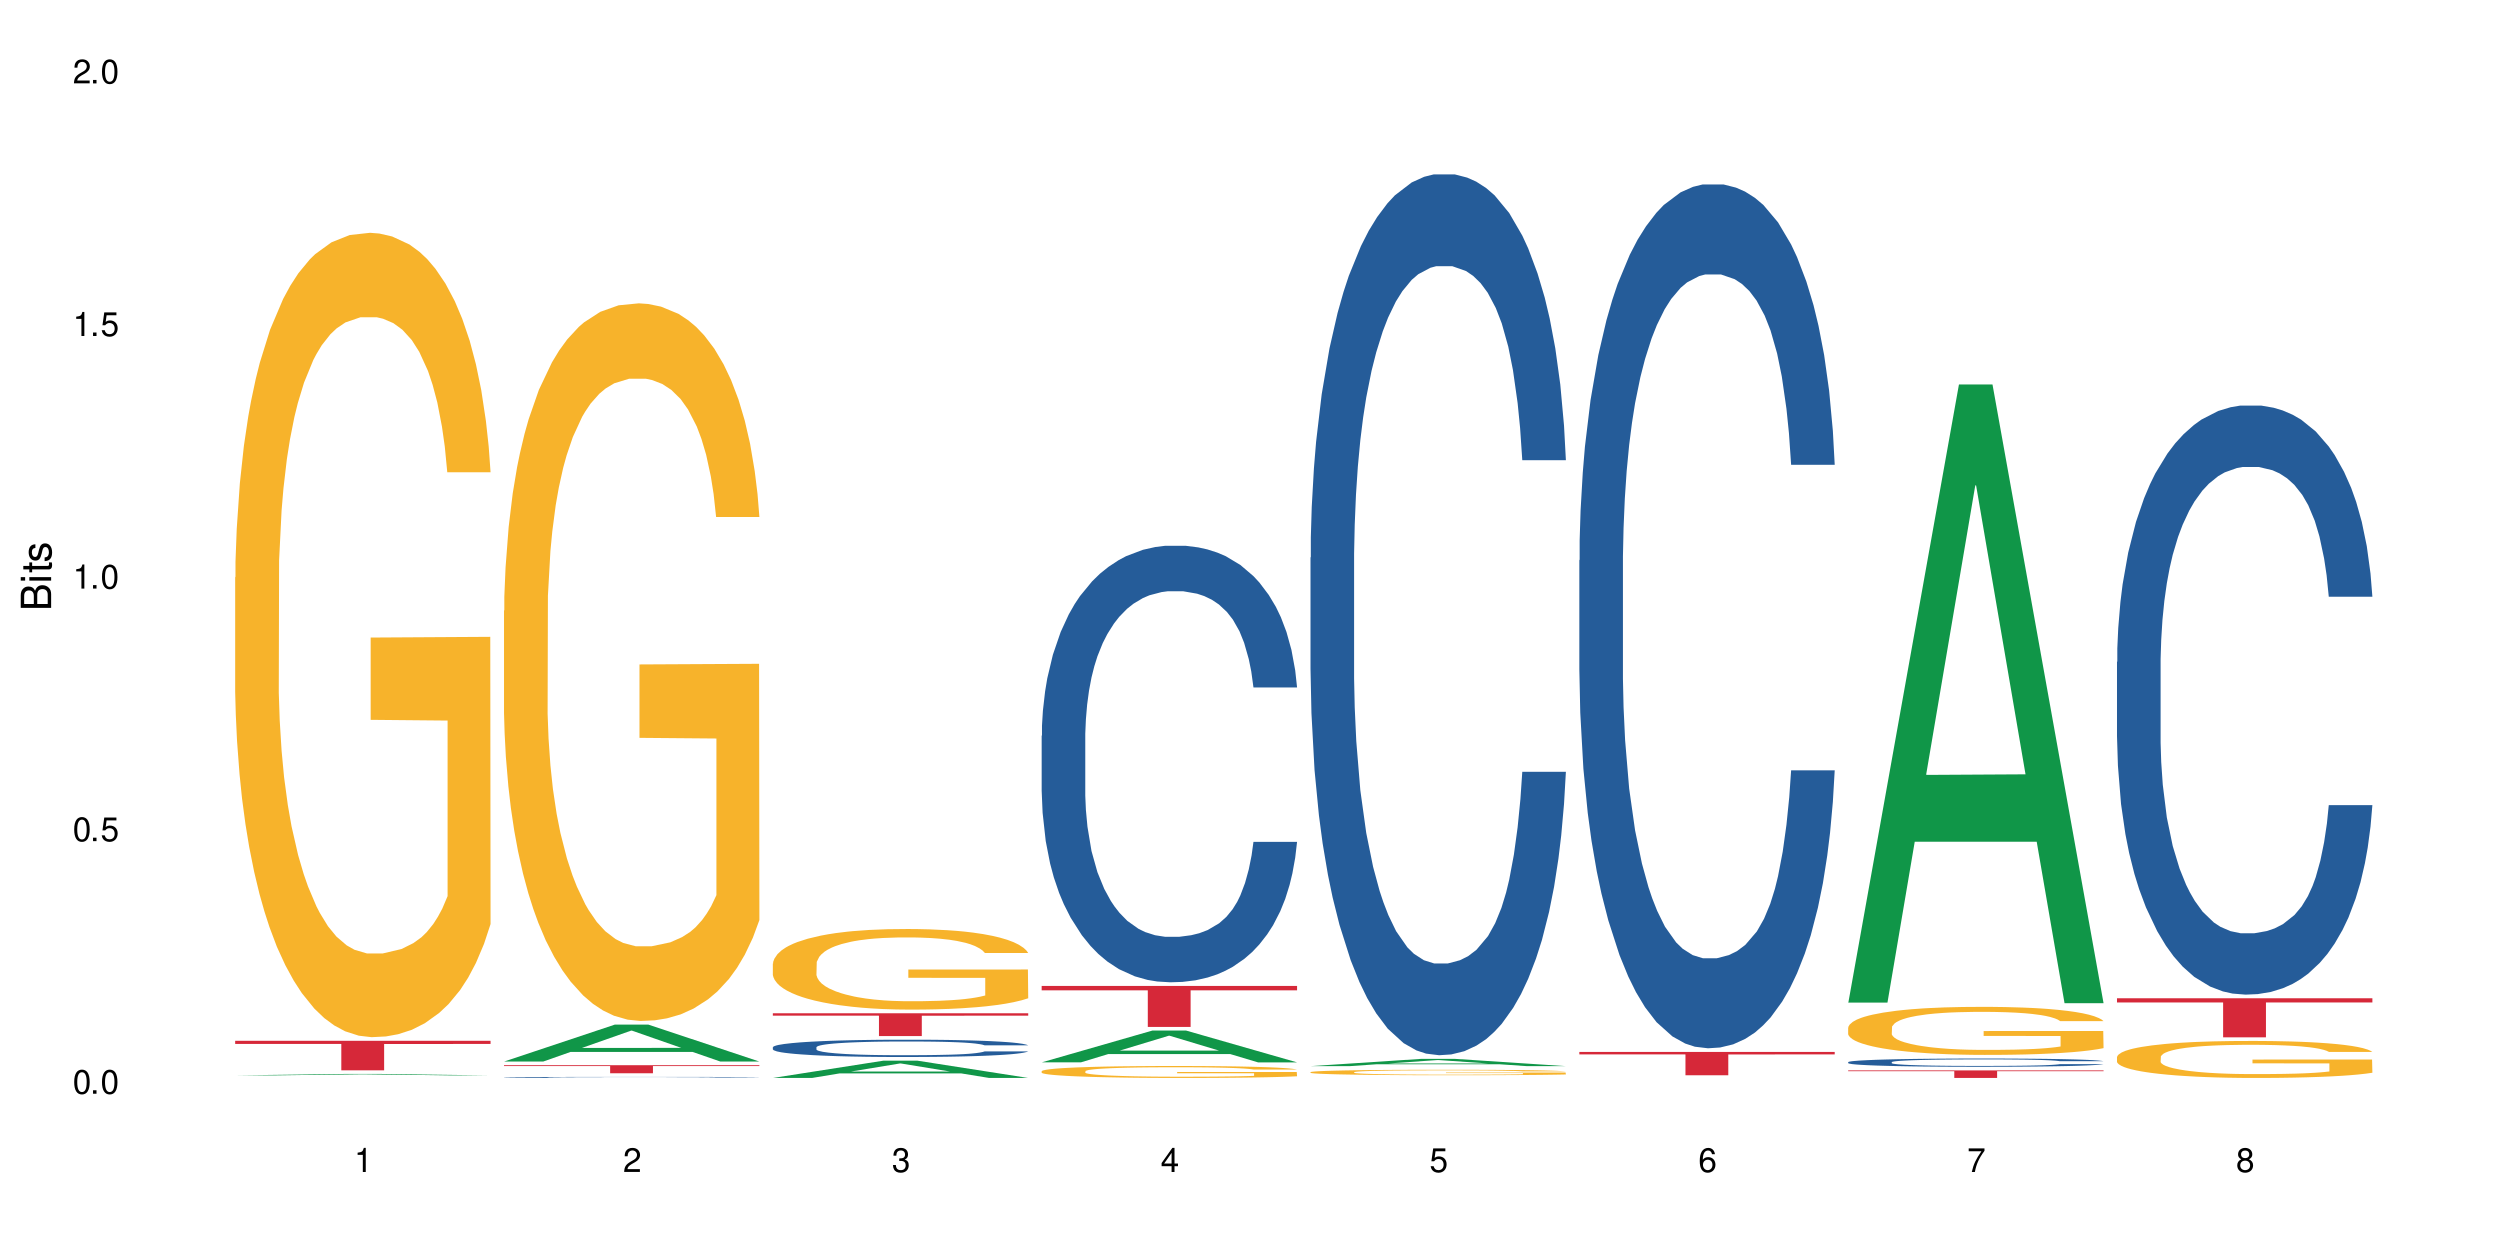
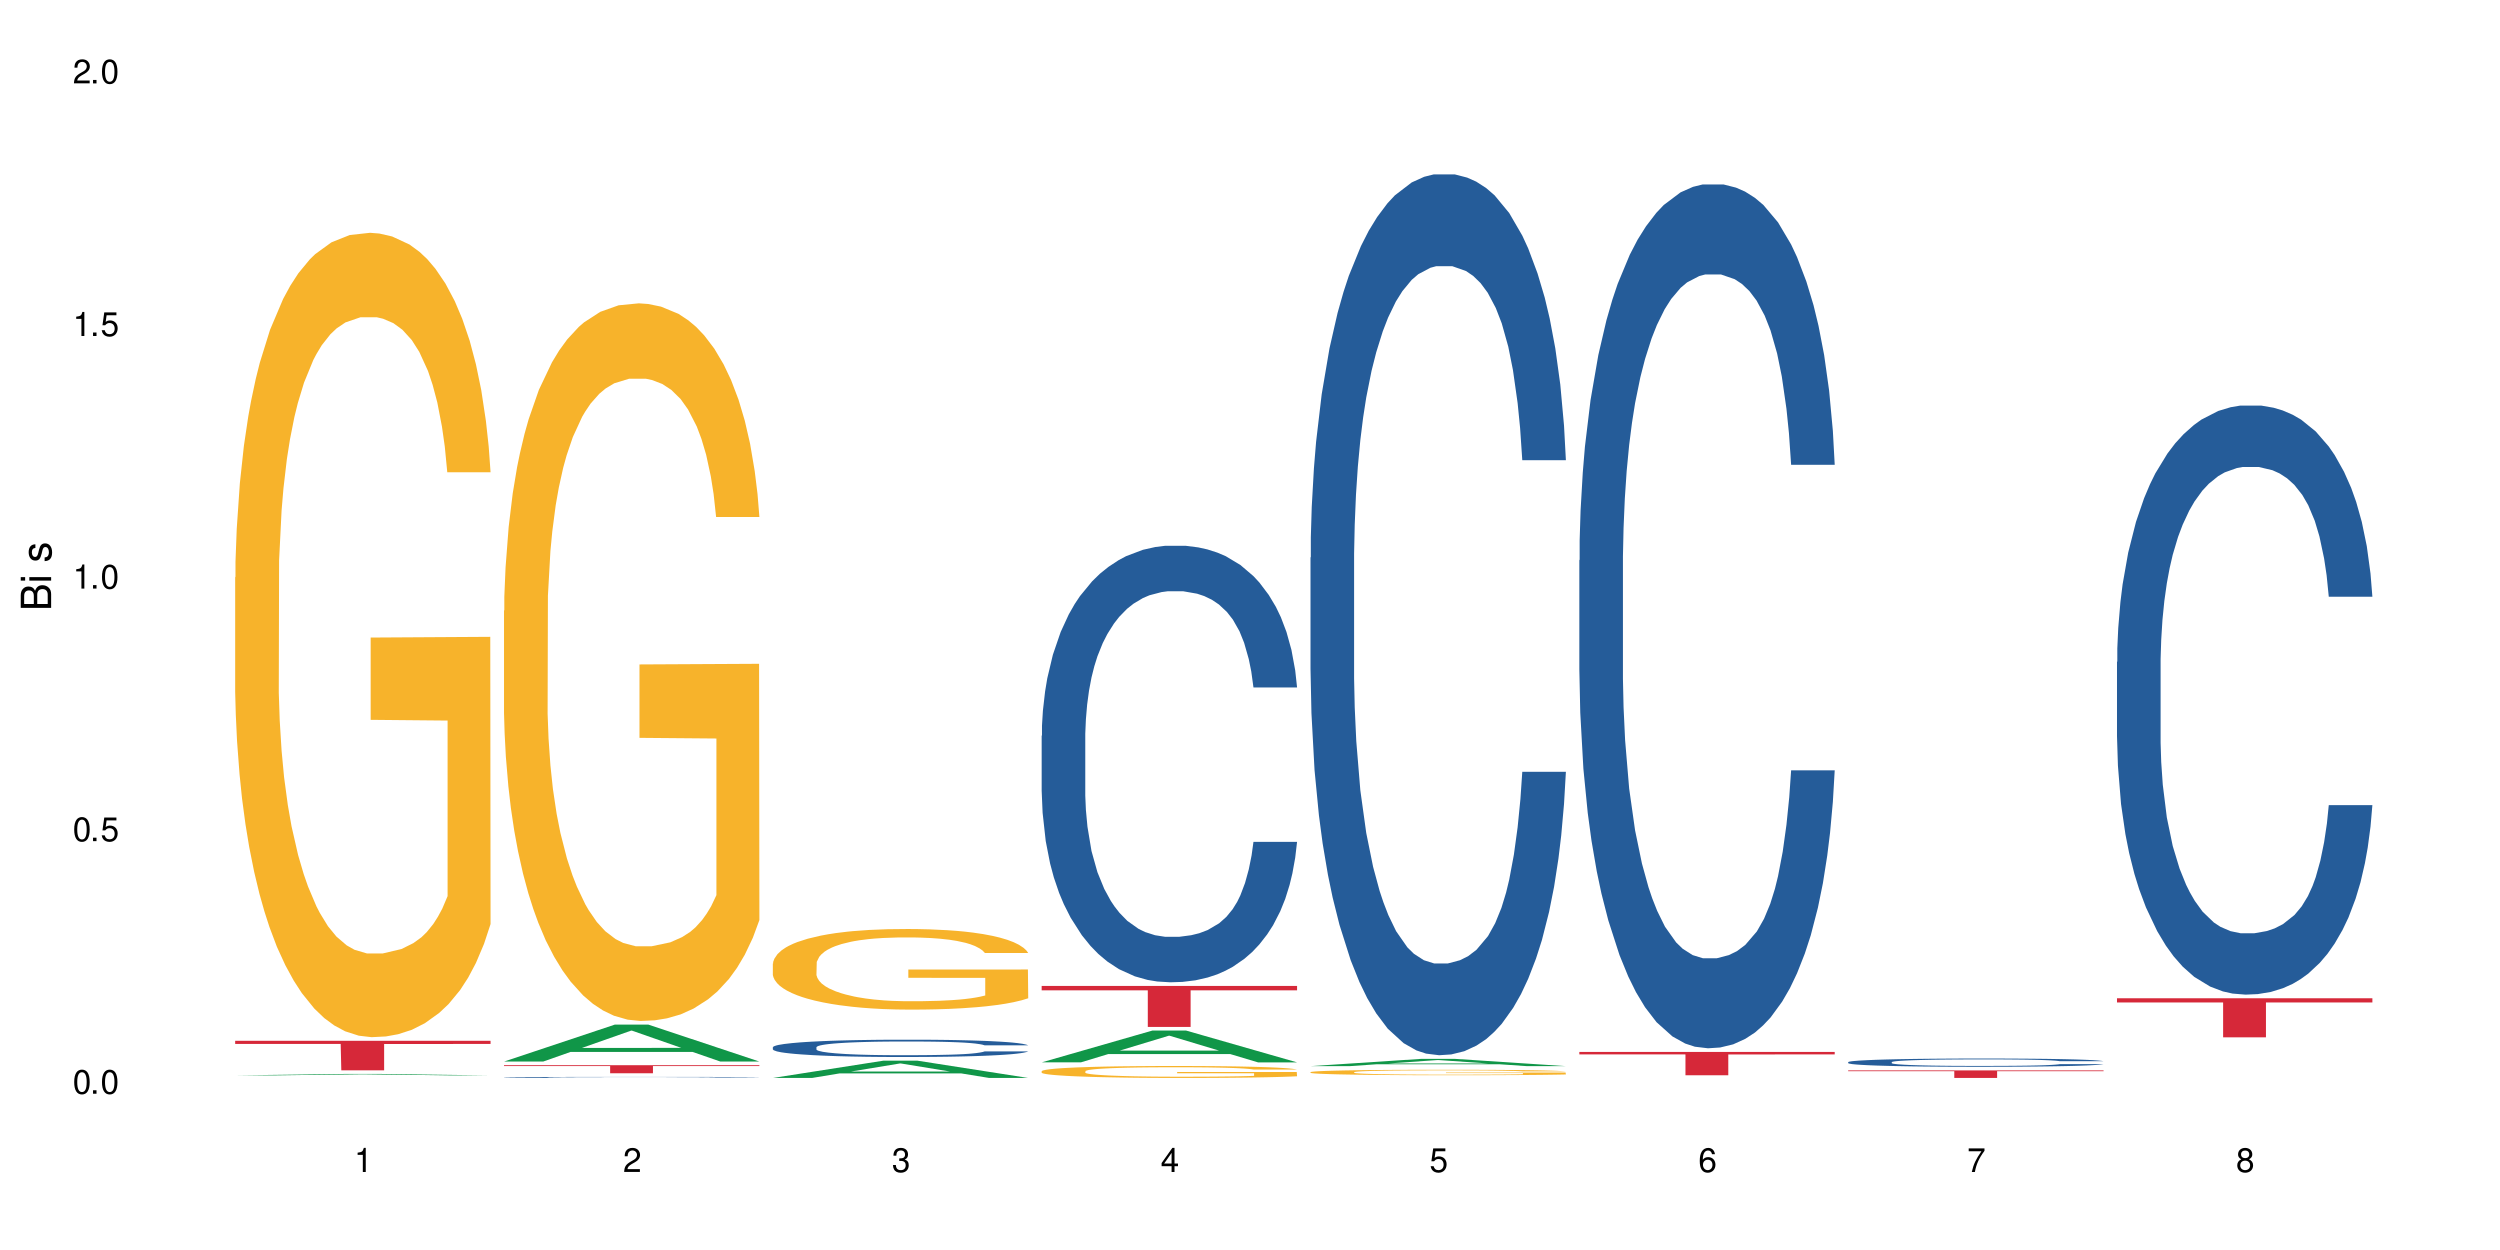
<svg xmlns="http://www.w3.org/2000/svg" xmlns:xlink="http://www.w3.org/1999/xlink" width="720" height="360" viewBox="0 0 720 360">
  <defs>
    <g>
      <g id="glyph-0-0">
</g>
      <g id="glyph-0-1">
        <path d="M 2.641 -6.938 C 2 -6.938 1.422 -6.656 1.078 -6.172 C 0.641 -5.562 0.406 -4.641 0.406 -3.359 C 0.406 -1.016 1.188 0.219 2.641 0.219 C 4.078 0.219 4.859 -1.016 4.859 -3.297 C 4.859 -4.641 4.656 -5.547 4.203 -6.172 C 3.844 -6.656 3.281 -6.938 2.641 -6.938 Z M 2.641 -6.188 C 3.547 -6.188 4 -5.25 4 -3.375 C 4 -1.406 3.562 -0.484 2.625 -0.484 C 1.734 -0.484 1.281 -1.438 1.281 -3.344 C 1.281 -5.25 1.734 -6.188 2.641 -6.188 Z M 2.641 -6.188 " />
      </g>
      <g id="glyph-0-2">
        <path d="M 1.828 -1 L 0.828 -1 L 0.828 0 L 1.828 0 Z M 1.828 -1 " />
      </g>
      <g id="glyph-0-3">
        <path d="M 4.562 -6.797 L 1.062 -6.797 L 0.547 -3.094 L 1.328 -3.094 C 1.719 -3.562 2.047 -3.734 2.578 -3.734 C 3.484 -3.734 4.062 -3.109 4.062 -2.094 C 4.062 -1.125 3.484 -0.531 2.578 -0.531 C 1.828 -0.531 1.375 -0.906 1.188 -1.672 L 0.328 -1.672 C 0.453 -1.109 0.547 -0.844 0.75 -0.594 C 1.125 -0.078 1.828 0.219 2.594 0.219 C 3.969 0.219 4.922 -0.781 4.922 -2.219 C 4.922 -3.562 4.031 -4.484 2.719 -4.484 C 2.25 -4.484 1.859 -4.359 1.469 -4.062 L 1.734 -5.969 L 4.562 -5.969 Z M 4.562 -6.797 " />
      </g>
      <g id="glyph-0-4">
        <path d="M 2.484 -4.938 L 2.484 0 L 3.328 0 L 3.328 -6.938 L 2.766 -6.938 C 2.469 -5.875 2.281 -5.734 0.984 -5.562 L 0.984 -4.938 Z M 2.484 -4.938 " />
      </g>
      <g id="glyph-0-5">
        <path d="M 4.859 -0.828 L 1.281 -0.828 C 1.359 -1.406 1.672 -1.781 2.5 -2.281 L 3.469 -2.828 C 4.406 -3.344 4.906 -4.062 4.906 -4.906 C 4.906 -5.484 4.672 -6.031 4.266 -6.406 C 3.859 -6.766 3.375 -6.938 2.719 -6.938 C 1.859 -6.938 1.219 -6.625 0.844 -6.031 C 0.609 -5.672 0.5 -5.234 0.484 -4.531 L 1.328 -4.531 C 1.359 -5.016 1.406 -5.281 1.531 -5.516 C 1.75 -5.938 2.188 -6.203 2.703 -6.203 C 3.469 -6.203 4.031 -5.641 4.031 -4.891 C 4.031 -4.344 3.719 -3.859 3.125 -3.516 L 2.234 -3 C 0.812 -2.172 0.406 -1.531 0.328 -0.016 L 4.859 -0.016 Z M 4.859 -0.828 " />
      </g>
      <g id="glyph-0-6">
        <path d="M 2.125 -3.188 L 2.578 -3.188 C 3.5 -3.188 3.984 -2.766 3.984 -1.922 C 3.984 -1.062 3.469 -0.531 2.594 -0.531 C 1.656 -0.531 1.203 -1 1.156 -2.016 L 0.312 -2.016 C 0.344 -1.453 0.438 -1.094 0.609 -0.781 C 0.953 -0.109 1.625 0.219 2.547 0.219 C 3.953 0.219 4.859 -0.625 4.859 -1.938 C 4.859 -2.828 4.516 -3.297 3.703 -3.594 C 4.344 -3.844 4.656 -4.328 4.656 -5.031 C 4.656 -6.219 3.875 -6.938 2.578 -6.938 C 1.203 -6.938 0.484 -6.172 0.453 -4.703 L 1.297 -4.703 C 1.312 -5.125 1.344 -5.359 1.453 -5.578 C 1.641 -5.969 2.062 -6.203 2.594 -6.203 C 3.344 -6.203 3.797 -5.75 3.797 -5 C 3.797 -4.516 3.609 -4.219 3.25 -4.047 C 3.016 -3.953 2.703 -3.922 2.125 -3.906 Z M 2.125 -3.188 " />
      </g>
      <g id="glyph-0-7">
        <path d="M 3.141 -1.672 L 3.141 0 L 3.984 0 L 3.984 -1.672 L 4.984 -1.672 L 4.984 -2.438 L 3.984 -2.438 L 3.984 -6.938 L 3.359 -6.938 L 0.266 -2.578 L 0.266 -1.672 Z M 3.141 -2.438 L 1 -2.438 L 3.141 -5.5 Z M 3.141 -2.438 " />
      </g>
      <g id="glyph-0-8">
        <path d="M 4.781 -5.125 C 4.609 -6.266 3.891 -6.938 2.844 -6.938 C 2.094 -6.938 1.422 -6.578 1.031 -5.953 C 0.594 -5.266 0.406 -4.422 0.406 -3.172 C 0.406 -2 0.578 -1.25 0.984 -0.641 C 1.359 -0.078 1.953 0.219 2.703 0.219 C 3.984 0.219 4.922 -0.75 4.922 -2.094 C 4.922 -3.375 4.062 -4.281 2.844 -4.281 C 2.172 -4.281 1.641 -4.031 1.281 -3.516 C 1.281 -5.234 1.828 -6.188 2.797 -6.188 C 3.391 -6.188 3.797 -5.797 3.938 -5.125 Z M 2.734 -3.531 C 3.547 -3.531 4.062 -2.953 4.062 -2.031 C 4.062 -1.156 3.484 -0.531 2.703 -0.531 C 1.922 -0.531 1.328 -1.188 1.328 -2.078 C 1.328 -2.938 1.906 -3.531 2.734 -3.531 Z M 2.734 -3.531 " />
      </g>
      <g id="glyph-0-9">
        <path d="M 4.984 -6.797 L 0.438 -6.797 L 0.438 -5.969 L 4.109 -5.969 C 2.5 -3.656 1.828 -2.234 1.328 0 L 2.219 0 C 2.594 -2.172 3.453 -4.047 4.984 -6.094 Z M 4.984 -6.797 " />
      </g>
      <g id="glyph-0-10">
        <path d="M 3.75 -3.656 C 4.469 -4.094 4.688 -4.438 4.688 -5.078 C 4.688 -6.172 3.844 -6.938 2.641 -6.938 C 1.438 -6.938 0.594 -6.172 0.594 -5.094 C 0.594 -4.438 0.812 -4.094 1.516 -3.656 C 0.734 -3.266 0.359 -2.703 0.359 -1.922 C 0.359 -0.656 1.281 0.219 2.641 0.219 C 3.984 0.219 4.922 -0.656 4.922 -1.922 C 4.922 -2.703 4.531 -3.266 3.75 -3.656 Z M 2.641 -6.188 C 3.359 -6.188 3.812 -5.75 3.812 -5.062 C 3.812 -4.406 3.344 -3.984 2.641 -3.984 C 1.922 -3.984 1.453 -4.406 1.453 -5.078 C 1.453 -5.75 1.922 -6.188 2.641 -6.188 Z M 2.641 -3.266 C 3.484 -3.266 4.062 -2.719 4.062 -1.906 C 4.062 -1.078 3.484 -0.531 2.625 -0.531 C 1.797 -0.531 1.219 -1.094 1.219 -1.906 C 1.219 -2.719 1.781 -3.266 2.641 -3.266 Z M 2.641 -3.266 " />
      </g>
      <g id="glyph-1-0">
</g>
      <g id="glyph-1-1">
        <path d="M 0 -0.953 L 0 -4.891 C 0 -5.719 -0.234 -6.344 -0.734 -6.797 C -1.188 -7.234 -1.812 -7.469 -2.5 -7.469 C -3.547 -7.469 -4.188 -7 -4.625 -5.875 C -4.984 -6.688 -5.625 -7.094 -6.531 -7.094 C -7.172 -7.094 -7.734 -6.859 -8.141 -6.391 C -8.562 -5.922 -8.75 -5.344 -8.75 -4.5 L -8.75 -0.953 Z M -4.984 -2.062 L -7.766 -2.062 L -7.766 -4.219 C -7.766 -4.844 -7.688 -5.203 -7.453 -5.5 C -7.219 -5.812 -6.859 -5.969 -6.375 -5.969 C -5.891 -5.969 -5.531 -5.812 -5.297 -5.5 C -5.062 -5.203 -4.984 -4.844 -4.984 -4.219 Z M -0.984 -2.062 L -4 -2.062 L -4 -4.781 C -4 -5.766 -3.438 -6.359 -2.484 -6.359 C -1.547 -6.359 -0.984 -5.766 -0.984 -4.781 Z M -0.984 -2.062 " />
      </g>
      <g id="glyph-1-2">
        <path d="M -6.281 -1.797 L -6.281 -0.797 L 0 -0.797 L 0 -1.797 Z M -8.75 -1.797 L -8.75 -0.797 L -7.484 -0.797 L -7.484 -1.797 Z M -8.75 -1.797 " />
      </g>
      <g id="glyph-1-3">
-         <path d="M -6.281 -3.047 L -6.281 -2.016 L -8.016 -2.016 L -8.016 -1.016 L -6.281 -1.016 L -6.281 -0.172 L -5.469 -0.172 L -5.469 -1.016 L -0.719 -1.016 C -0.078 -1.016 0.281 -1.453 0.281 -2.234 C 0.281 -2.5 0.25 -2.719 0.188 -3.047 L -0.641 -3.047 C -0.609 -2.906 -0.594 -2.766 -0.594 -2.562 C -0.594 -2.141 -0.719 -2.016 -1.156 -2.016 L -5.469 -2.016 L -5.469 -3.047 Z M -6.281 -3.047 " />
-       </g>
+         </g>
      <g id="glyph-1-4">
        <path d="M -4.531 -5.25 C -5.766 -5.25 -6.469 -4.422 -6.469 -2.969 C -6.469 -1.516 -5.719 -0.562 -4.547 -0.562 C -3.562 -0.562 -3.094 -1.062 -2.734 -2.562 L -2.516 -3.484 C -2.344 -4.188 -2.094 -4.469 -1.641 -4.469 C -1.047 -4.469 -0.641 -3.875 -0.641 -3 C -0.641 -2.453 -0.797 -2 -1.062 -1.75 C -1.25 -1.594 -1.422 -1.531 -1.875 -1.469 L -1.875 -0.406 C -0.422 -0.453 0.281 -1.266 0.281 -2.922 C 0.281 -4.5 -0.5 -5.516 -1.719 -5.516 C -2.656 -5.516 -3.172 -4.984 -3.469 -3.734 L -3.703 -2.766 C -3.891 -1.953 -4.156 -1.609 -4.594 -1.609 C -5.188 -1.609 -5.547 -2.125 -5.547 -2.938 C -5.547 -3.75 -5.203 -4.172 -4.531 -4.203 Z M -4.531 -5.25 " />
      </g>
    </g>
  </defs>
  <rect x="-72" y="-36" width="864" height="432" fill="rgb(100%, 100%, 100%)" fill-opacity="1" />
  <path fill-rule="nonzero" fill="rgb(6.275%, 58.824%, 28.235%)" fill-opacity="1" d="M 67.73 309.715 L 67.809 309.715 L 99.637 309.293 L 109.301 309.293 L 141.281 309.719 L 130.047 309.719 L 122.031 309.605 L 86.906 309.605 L 79.047 309.715 L 67.73 309.715 L 90.285 309.562 L 118.809 309.562 L 104.586 309.363 L 104.27 309.363 L 90.207 309.562 L 90.285 309.562 Z M 67.73 309.715 " />
  <path fill-rule="nonzero" fill="rgb(96.863%, 70.196%, 16.863%)" fill-opacity="1" d="M 67.73 166.27 L 67.82 166.059 L 67.82 161.828 L 68.18 152.305 L 69.078 139.191 L 70.242 128.398 L 71.5 119.938 L 72.305 115.496 L 73.652 109.148 L 74.816 104.492 L 77.777 94.973 L 81.543 86.09 L 83.609 82.281 L 85.941 78.684 L 89.258 74.664 L 90.785 73.184 L 95.449 69.797 L 100.738 67.684 L 106.57 67.047 L 109.262 67.258 L 112.938 68.105 L 117.961 70.434 L 120.832 72.547 L 123.074 74.664 L 125.406 77.414 L 128.277 81.645 L 130.969 86.723 L 133.121 91.801 L 135.273 98.148 L 137.066 104.918 L 138.594 112.32 L 139.938 121.207 L 140.746 128.613 L 141.281 136.016 L 128.816 136.016 L 128.098 128.613 L 127.289 122.898 L 125.945 115.918 L 124.598 110.84 L 123.254 106.82 L 120.742 101.32 L 118.59 97.938 L 115.898 94.973 L 113.297 93.07 L 110.336 91.801 L 108.543 91.379 L 103.789 91.379 L 99.484 92.859 L 96.973 94.551 L 95.18 96.242 L 92.668 99.418 L 91.141 101.957 L 90.246 103.648 L 87.555 110.207 L 85.762 116.129 L 84.773 120.148 L 83.52 126.496 L 82.621 132.207 L 81.633 140.672 L 81.098 147.02 L 80.379 161.402 L 80.289 199.484 L 80.559 207.523 L 81.098 216.199 L 81.812 223.812 L 82.891 231.852 L 83.965 237.988 L 85.852 246.238 L 87.465 251.738 L 88.719 255.336 L 91.141 261.047 L 92.129 262.953 L 94.461 266.762 L 96.883 269.723 L 99.844 272.262 L 102.086 273.531 L 105.672 274.59 L 110.246 274.59 L 115.629 273.32 L 119.039 271.625 L 121.371 269.934 L 122.895 268.453 L 124.777 266.125 L 126.125 264.012 L 127.379 261.684 L 128.906 258.086 L 128.906 207.523 L 106.75 207.312 L 106.75 183.617 L 141.195 183.406 L 141.281 266.125 L 139.398 271.836 L 137.066 277.34 L 134.824 281.57 L 132.492 285.168 L 129.176 289.188 L 126.484 291.723 L 122.355 294.688 L 118.59 296.59 L 114.645 297.859 L 111.145 298.496 L 107.02 298.707 L 103.34 298.281 L 99.395 297.012 L 96.254 295.32 L 93.383 293.207 L 90.516 290.457 L 86.926 286.012 L 84.594 282.414 L 82.172 277.973 L 79.75 272.684 L 77.598 266.973 L 76.164 262.527 L 74.727 257.453 L 73.203 251.105 L 71.766 243.91 L 70.691 237.355 L 69.703 229.949 L 68.988 222.969 L 68.27 213.449 L 67.91 205.832 L 67.73 199.273 Z M 67.73 166.27 " />
-   <path fill-rule="nonzero" fill="rgb(83.922%, 15.686%, 22.353%)" fill-opacity="1" d="M 67.73 299.75 L 141.281 299.75 L 141.281 300.66 L 110.629 300.668 L 110.629 308.25 L 98.297 308.25 L 98.297 300.676 L 98.117 300.66 L 67.73 300.66 Z M 67.73 299.75 " />
+   <path fill-rule="nonzero" fill="rgb(83.922%, 15.686%, 22.353%)" fill-opacity="1" d="M 67.73 299.75 L 141.281 299.75 L 141.281 300.66 L 110.629 300.668 L 110.629 308.25 L 98.297 308.25 L 98.117 300.66 L 67.73 300.66 Z M 67.73 299.75 " />
  <path fill-rule="nonzero" fill="rgb(6.275%, 58.824%, 28.235%)" fill-opacity="1" d="M 145.156 305.719 L 145.234 305.711 L 177.059 295.086 L 186.723 295.086 L 218.707 305.73 L 207.469 305.73 L 199.453 302.953 L 164.328 302.953 L 156.469 305.719 L 145.156 305.719 L 167.707 301.801 L 196.23 301.793 L 182.008 296.824 L 181.852 296.812 L 181.695 296.844 L 167.629 301.793 L 167.707 301.801 Z M 145.156 305.719 " />
  <path fill-rule="nonzero" fill="rgb(14.51%, 36.078%, 60%)" fill-opacity="1" d="M 145.156 310.281 L 145.242 310.281 L 145.242 310.273 L 145.512 310.262 L 146.77 310.238 L 148.383 310.223 L 150.625 310.207 L 152.957 310.195 L 154.664 310.188 L 156.188 310.184 L 159.684 310.172 L 161.93 310.168 L 164.352 310.164 L 167.309 310.156 L 169.461 310.156 L 174.305 310.148 L 192.875 310.148 L 195.742 310.152 L 198.164 310.156 L 202.383 310.16 L 206.148 310.168 L 207.852 310.172 L 210.543 310.18 L 212.605 310.191 L 214.043 310.195 L 215.656 310.207 L 217.094 310.219 L 218.168 310.234 L 218.707 310.246 L 206.148 310.246 L 205.52 310.234 L 204.805 310.227 L 203.457 310.215 L 202.113 310.207 L 200.23 310.199 L 198.523 310.195 L 196.191 310.188 L 194.129 310.184 L 191.977 310.184 L 189.914 310.18 L 179.688 310.18 L 176.191 310.184 L 174.305 310.184 L 171.613 310.188 L 169.73 310.191 L 167.488 310.195 L 165.965 310.203 L 164.082 310.207 L 162.734 310.215 L 161.211 310.223 L 160.312 310.23 L 159.508 310.238 L 158.789 310.25 L 158.25 310.258 L 157.891 310.27 L 157.711 310.277 L 157.711 310.32 L 157.891 310.332 L 158.34 310.344 L 159.508 310.359 L 161.211 310.375 L 163.184 310.387 L 165.066 310.395 L 166.145 310.398 L 167.578 310.402 L 169.82 310.41 L 173.051 310.414 L 174.934 310.418 L 190.543 310.418 L 192.965 310.414 L 196.281 310.41 L 198.344 310.406 L 200.141 310.402 L 201.484 310.395 L 202.383 310.391 L 203.727 310.383 L 204.805 310.371 L 205.609 310.363 L 206.148 310.352 L 218.707 310.352 L 218.168 310.363 L 217.359 310.375 L 216.555 310.383 L 215.297 310.395 L 213.863 310.402 L 211.801 310.41 L 210.094 310.418 L 207.852 310.426 L 205.789 310.43 L 203.547 310.434 L 200.23 310.441 L 198.074 310.441 L 195.742 310.445 L 192.965 310.449 L 185.699 310.449 L 182.199 310.453 L 178.434 310.449 L 175.652 310.449 L 171.973 310.445 L 167.398 310.441 L 164.082 310.438 L 161.48 310.43 L 159.238 310.426 L 156.727 310.418 L 153.496 310.406 L 151.523 310.398 L 150.176 310.391 L 148.652 310.379 L 147.574 310.367 L 146.32 310.352 L 145.422 310.332 L 145.156 310.316 Z M 145.156 310.281 " />
  <path fill-rule="nonzero" fill="rgb(96.863%, 70.196%, 16.863%)" fill-opacity="1" d="M 145.156 175.883 L 145.242 175.695 L 145.242 171.922 L 145.602 163.426 L 146.5 151.723 L 147.664 142.098 L 148.922 134.547 L 149.73 130.586 L 151.074 124.922 L 152.242 120.77 L 155.199 112.277 L 158.969 104.348 L 161.031 100.949 L 163.363 97.742 L 166.684 94.156 L 168.207 92.836 L 172.871 89.812 L 178.164 87.926 L 183.992 87.359 L 186.684 87.551 L 190.363 88.305 L 195.387 90.379 L 198.254 92.27 L 200.496 94.156 L 202.828 96.609 L 205.699 100.383 L 208.391 104.914 L 210.543 109.445 L 212.695 115.105 L 214.492 121.148 L 216.016 127.754 L 217.359 135.68 L 218.168 142.285 L 218.707 148.895 L 206.238 148.895 L 205.52 142.285 L 204.715 137.191 L 203.367 130.961 L 202.023 126.43 L 200.676 122.844 L 198.164 117.938 L 196.012 114.918 L 193.32 112.277 L 190.723 110.578 L 187.762 109.445 L 185.969 109.066 L 181.211 109.066 L 176.906 110.387 L 174.395 111.898 L 172.602 113.406 L 170.09 116.238 L 168.566 118.504 L 167.668 120.016 L 164.977 125.867 L 163.184 131.148 L 162.195 134.738 L 160.941 140.398 L 160.043 145.496 L 159.059 153.047 L 158.52 158.707 L 157.801 171.543 L 157.711 205.516 L 157.98 212.691 L 158.52 220.43 L 159.238 227.223 L 160.312 234.395 L 161.391 239.871 L 163.273 247.23 L 164.887 252.137 L 166.145 255.348 L 168.566 260.441 L 169.551 262.141 L 171.883 265.539 L 174.305 268.18 L 177.266 270.445 L 179.508 271.578 L 183.098 272.523 L 187.672 272.523 L 193.055 271.391 L 196.461 269.879 L 198.793 268.371 L 200.32 267.051 L 202.203 264.973 L 203.547 263.086 L 204.805 261.008 L 206.328 257.801 L 206.328 212.691 L 184.172 212.5 L 184.172 191.359 L 218.617 191.172 L 218.707 264.973 L 216.824 270.07 L 214.492 274.977 L 212.25 278.75 L 209.918 281.961 L 206.598 285.547 L 203.906 287.812 L 199.781 290.453 L 196.012 292.152 L 192.066 293.285 L 188.566 293.852 L 184.441 294.039 L 180.766 293.664 L 176.816 292.531 L 173.68 291.02 L 170.809 289.133 L 167.938 286.68 L 164.352 282.715 L 162.016 279.508 L 159.594 275.543 L 157.172 270.824 L 155.02 265.727 L 153.586 261.766 L 152.152 257.234 L 150.625 251.57 L 149.191 245.152 L 148.113 239.305 L 147.129 232.695 L 146.41 226.469 L 145.691 217.973 L 145.332 211.18 L 145.156 205.328 Z M 145.156 175.883 " />
  <path fill-rule="nonzero" fill="rgb(83.922%, 15.686%, 22.353%)" fill-opacity="1" d="M 145.156 306.773 L 218.707 306.773 L 218.707 307.023 L 188.051 307.027 L 188.051 309.102 L 175.719 309.102 L 175.719 307.027 L 175.539 307.023 L 145.156 307.023 Z M 145.156 306.773 " />
  <path fill-rule="nonzero" fill="rgb(6.275%, 58.824%, 28.235%)" fill-opacity="1" d="M 222.578 310.445 L 222.656 310.441 L 254.48 305.465 L 264.148 305.465 L 296.129 310.453 L 284.895 310.453 L 276.879 309.148 L 241.75 309.148 L 233.895 310.445 L 222.578 310.445 L 245.129 308.609 L 273.656 308.605 L 259.434 306.277 L 259.273 306.273 L 259.117 306.289 L 245.051 308.605 L 245.129 308.609 Z M 222.578 310.445 " />
  <path fill-rule="nonzero" fill="rgb(14.51%, 36.078%, 60%)" fill-opacity="1" d="M 222.578 301.602 L 222.668 301.598 L 222.668 301.488 L 222.938 301.316 L 223.562 301.098 L 224.191 300.945 L 225.809 300.676 L 228.051 300.418 L 230.383 300.215 L 232.086 300.098 L 233.609 300.008 L 237.109 299.836 L 239.352 299.75 L 241.773 299.672 L 244.734 299.598 L 246.887 299.551 L 251.73 299.477 L 255.316 299.445 L 258.098 299.434 L 264.109 299.434 L 267.695 299.449 L 270.297 299.473 L 273.168 299.508 L 275.59 299.551 L 279.805 299.652 L 283.57 299.777 L 285.277 299.852 L 287.969 299.992 L 290.031 300.129 L 291.465 300.246 L 293.082 300.418 L 294.516 300.621 L 295.59 300.855 L 296.129 301.051 L 283.57 301.051 L 282.945 300.867 L 282.227 300.727 L 280.883 300.539 L 279.535 300.406 L 277.652 300.273 L 275.949 300.188 L 273.617 300.102 L 271.551 300.047 L 269.398 300.008 L 267.336 299.98 L 263.391 299.953 L 258.816 299.953 L 257.109 299.961 L 253.613 299.996 L 251.73 300.027 L 249.039 300.094 L 247.156 300.152 L 244.914 300.242 L 243.387 300.32 L 241.504 300.438 L 240.16 300.543 L 238.633 300.695 L 237.738 300.809 L 236.93 300.938 L 236.211 301.086 L 235.672 301.246 L 235.316 301.414 L 235.137 301.578 L 235.137 302.285 L 235.316 302.449 L 235.762 302.641 L 236.93 302.918 L 238.633 303.16 L 240.605 303.352 L 242.492 303.488 L 243.566 303.555 L 245.004 303.625 L 247.246 303.719 L 250.473 303.809 L 252.355 303.844 L 255.227 303.883 L 258.188 303.898 L 262.133 303.898 L 265.633 303.883 L 267.965 303.859 L 270.387 303.82 L 273.707 303.746 L 275.77 303.672 L 277.562 303.586 L 278.906 303.5 L 279.805 303.426 L 281.148 303.285 L 282.227 303.129 L 283.035 302.969 L 283.57 302.812 L 296.129 302.812 L 295.59 302.996 L 294.785 303.176 L 293.977 303.309 L 292.723 303.465 L 291.285 303.609 L 289.223 303.766 L 287.52 303.871 L 285.277 303.984 L 283.215 304.074 L 280.973 304.148 L 277.652 304.242 L 275.5 304.285 L 273.168 304.328 L 270.387 304.363 L 266.887 304.395 L 263.121 304.414 L 259.621 304.418 L 255.855 304.41 L 253.074 304.391 L 249.398 304.352 L 244.824 304.27 L 241.504 304.184 L 238.902 304.094 L 236.66 304.004 L 234.148 303.883 L 230.918 303.68 L 228.945 303.527 L 227.602 303.398 L 226.074 303.219 L 225 303.062 L 223.742 302.805 L 222.848 302.48 L 222.578 302.23 Z M 222.578 301.602 " />
  <path fill-rule="nonzero" fill="rgb(96.863%, 70.196%, 16.863%)" fill-opacity="1" d="M 222.578 277.496 L 222.668 277.477 L 222.668 277.051 L 223.027 276.098 L 223.922 274.785 L 225.09 273.703 L 226.344 272.855 L 227.152 272.41 L 228.496 271.773 L 229.664 271.305 L 232.625 270.352 L 236.391 269.461 L 238.453 269.082 L 240.785 268.719 L 244.105 268.316 L 245.629 268.168 L 250.293 267.828 L 255.586 267.617 L 261.418 267.555 L 264.109 267.574 L 267.785 267.66 L 272.809 267.895 L 275.68 268.105 L 277.922 268.316 L 280.254 268.594 L 283.125 269.016 L 285.816 269.527 L 287.969 270.035 L 290.121 270.672 L 291.914 271.348 L 293.438 272.09 L 294.785 272.98 L 295.59 273.723 L 296.129 274.465 L 283.66 274.465 L 282.945 273.723 L 282.137 273.152 L 280.793 272.453 L 279.445 271.941 L 278.102 271.539 L 275.59 270.988 L 273.438 270.648 L 270.746 270.352 L 268.145 270.16 L 265.184 270.035 L 263.391 269.992 L 258.637 269.992 L 254.332 270.141 L 251.82 270.309 L 250.023 270.48 L 247.512 270.797 L 245.988 271.051 L 245.094 271.223 L 242.402 271.879 L 240.605 272.473 L 239.621 272.875 L 238.363 273.512 L 237.469 274.082 L 236.48 274.934 L 235.941 275.566 L 235.227 277.008 L 235.137 280.824 L 235.406 281.633 L 235.941 282.5 L 236.66 283.266 L 237.738 284.07 L 238.812 284.684 L 240.695 285.512 L 242.312 286.062 L 243.566 286.422 L 245.988 286.996 L 246.977 287.188 L 249.309 287.566 L 251.73 287.863 L 254.691 288.121 L 256.934 288.246 L 260.52 288.352 L 265.094 288.352 L 270.477 288.227 L 273.887 288.055 L 276.219 287.887 L 277.742 287.738 L 279.625 287.504 L 280.973 287.293 L 282.227 287.059 L 283.75 286.699 L 283.75 281.633 L 261.598 281.609 L 261.598 279.234 L 296.039 279.215 L 296.129 287.504 L 294.246 288.078 L 291.914 288.629 L 289.672 289.051 L 287.34 289.414 L 284.02 289.816 L 281.328 290.07 L 277.203 290.367 L 273.438 290.559 L 269.488 290.684 L 265.992 290.75 L 261.867 290.77 L 258.188 290.727 L 254.242 290.602 L 251.102 290.43 L 248.23 290.219 L 245.359 289.941 L 241.773 289.496 L 239.441 289.137 L 237.02 288.691 L 234.598 288.16 L 232.445 287.59 L 231.008 287.145 L 229.574 286.637 L 228.051 286 L 226.613 285.277 L 225.539 284.621 L 224.551 283.879 L 223.832 283.18 L 223.117 282.227 L 222.758 281.461 L 222.578 280.805 Z M 222.578 277.496 " />
-   <path fill-rule="nonzero" fill="rgb(83.922%, 15.686%, 22.353%)" fill-opacity="1" d="M 222.578 291.816 L 296.129 291.816 L 296.129 292.52 L 265.477 292.523 L 265.477 298.387 L 253.141 298.387 L 253.141 292.531 L 252.965 292.52 L 222.578 292.52 Z M 222.578 291.816 " />
  <path fill-rule="nonzero" fill="rgb(6.275%, 58.824%, 28.235%)" fill-opacity="1" d="M 300 305.953 L 300.078 305.945 L 331.906 296.793 L 341.57 296.793 L 373.555 305.965 L 362.316 305.965 L 354.301 303.57 L 319.176 303.57 L 311.316 305.953 L 300 305.953 L 322.555 302.578 L 351.078 302.57 L 336.855 298.293 L 336.699 298.281 L 336.543 298.309 L 322.477 302.57 L 322.555 302.578 Z M 300 305.953 " />
  <path fill-rule="nonzero" fill="rgb(14.51%, 36.078%, 60%)" fill-opacity="1" d="M 300 211.891 L 300.09 211.773 L 300.09 209.016 L 300.359 204.652 L 300.988 199.137 L 301.617 195.344 L 303.23 188.562 L 305.473 182.012 L 307.805 176.957 L 309.508 173.969 L 311.035 171.672 L 314.531 167.422 L 316.773 165.238 L 319.195 163.285 L 322.156 161.332 L 324.309 160.18 L 329.152 158.344 L 332.742 157.539 L 335.52 157.195 L 341.531 157.195 L 345.117 157.652 L 347.719 158.227 L 350.59 159.148 L 353.012 160.18 L 357.227 162.711 L 360.996 165.926 L 362.699 167.766 L 365.391 171.328 L 367.453 174.773 L 368.891 177.762 L 370.504 182.012 L 371.938 187.184 L 373.016 193.043 L 373.555 197.984 L 360.996 197.984 L 360.367 193.391 L 359.648 189.828 L 358.305 185.117 L 356.961 181.785 L 355.074 178.453 L 353.371 176.27 L 351.039 174.086 L 348.977 172.707 L 346.824 171.672 L 344.762 170.984 L 340.812 170.293 L 336.238 170.293 L 334.535 170.523 L 331.035 171.441 L 329.152 172.246 L 326.461 173.855 L 324.578 175.348 L 322.336 177.648 L 320.812 179.602 L 318.926 182.59 L 317.582 185.23 L 316.059 189.023 L 315.16 191.895 L 314.352 195.113 L 313.637 198.906 L 313.098 202.926 L 312.738 207.18 L 312.559 211.316 L 312.559 229.125 L 312.738 233.262 L 313.188 238.09 L 314.352 245.098 L 316.059 251.188 L 318.031 256.016 L 319.914 259.461 L 320.992 261.07 L 322.426 262.91 L 324.668 265.207 L 327.898 267.504 L 329.781 268.426 L 332.652 269.344 L 335.609 269.805 L 339.559 269.805 L 343.055 269.344 L 345.387 268.77 L 347.809 267.852 L 351.129 265.895 L 353.191 264.059 L 354.984 261.875 L 356.332 259.691 L 357.227 257.852 L 358.574 254.289 L 359.648 250.383 L 360.457 246.363 L 360.996 242.457 L 373.555 242.457 L 373.016 247.051 L 372.207 251.531 L 371.402 254.863 L 370.145 258.887 L 368.711 262.449 L 366.645 266.473 L 364.941 269.113 L 362.699 271.988 L 360.637 274.168 L 358.395 276.125 L 355.074 278.422 L 352.922 279.57 L 350.59 280.605 L 347.809 281.523 L 344.312 282.328 L 340.543 282.789 L 337.047 282.902 L 333.277 282.672 L 330.5 282.215 L 326.82 281.18 L 322.246 279.109 L 318.926 276.926 L 316.324 274.746 L 314.082 272.445 L 311.57 269.344 L 308.344 264.289 L 306.371 260.379 L 305.023 257.164 L 303.5 252.684 L 302.422 248.66 L 301.168 242.227 L 300.27 234.066 L 300 227.746 Z M 300 211.891 " />
  <path fill-rule="nonzero" fill="rgb(96.863%, 70.196%, 16.863%)" fill-opacity="1" d="M 300 308.484 L 300.09 308.48 L 300.09 308.418 L 300.449 308.273 L 301.348 308.082 L 302.512 307.922 L 303.77 307.793 L 304.574 307.727 L 305.922 307.633 L 307.086 307.566 L 310.047 307.422 L 313.816 307.293 L 315.879 307.234 L 318.211 307.18 L 321.527 307.121 L 323.055 307.098 L 327.719 307.051 L 333.012 307.016 L 338.84 307.008 L 341.531 307.012 L 345.207 307.023 L 350.23 307.059 L 353.102 307.09 L 355.344 307.121 L 357.676 307.164 L 360.547 307.227 L 363.238 307.301 L 365.391 307.375 L 367.543 307.469 L 369.336 307.57 L 370.863 307.68 L 372.207 307.812 L 373.016 307.922 L 373.555 308.031 L 361.086 308.031 L 360.367 307.922 L 359.559 307.84 L 358.215 307.734 L 356.871 307.66 L 355.523 307.598 L 353.012 307.516 L 350.859 307.469 L 348.168 307.422 L 345.566 307.395 L 342.609 307.375 L 340.812 307.371 L 336.059 307.371 L 331.754 307.391 L 329.242 307.418 L 327.449 307.441 L 324.938 307.488 L 323.414 307.527 L 322.516 307.551 L 319.824 307.648 L 318.031 307.738 L 317.043 307.797 L 315.789 307.891 L 314.891 307.977 L 313.902 308.102 L 313.367 308.195 L 312.648 308.41 L 312.559 308.977 L 312.828 309.098 L 313.367 309.227 L 314.082 309.34 L 315.16 309.457 L 316.234 309.547 L 318.121 309.672 L 319.734 309.754 L 320.992 309.805 L 323.414 309.891 L 324.398 309.918 L 326.73 309.977 L 329.152 310.02 L 332.113 310.059 L 334.355 310.078 L 337.941 310.094 L 342.52 310.094 L 347.898 310.074 L 351.309 310.047 L 353.641 310.023 L 355.164 310 L 357.047 309.969 L 358.395 309.934 L 359.648 309.902 L 361.176 309.848 L 361.176 309.098 L 339.02 309.094 L 339.02 308.742 L 373.465 308.738 L 373.555 309.969 L 371.668 310.051 L 369.336 310.133 L 367.094 310.195 L 364.762 310.25 L 361.445 310.309 L 358.754 310.348 L 354.629 310.391 L 350.859 310.418 L 346.914 310.438 L 343.414 310.449 L 339.289 310.453 L 335.609 310.445 L 331.664 310.426 L 328.523 310.402 L 325.656 310.371 L 322.785 310.328 L 319.195 310.262 L 316.863 310.211 L 314.441 310.145 L 312.02 310.062 L 309.867 309.98 L 308.434 309.914 L 306.996 309.84 L 305.473 309.742 L 304.039 309.637 L 302.961 309.539 L 301.973 309.43 L 301.258 309.324 L 300.539 309.184 L 300.18 309.07 L 300 308.973 Z M 300 308.484 " />
  <path fill-rule="nonzero" fill="rgb(83.922%, 15.686%, 22.353%)" fill-opacity="1" d="M 300 283.949 L 373.555 283.949 L 373.555 285.211 L 342.898 285.223 L 342.898 295.75 L 330.566 295.75 L 330.566 285.234 L 330.387 285.211 L 300 285.211 Z M 300 283.949 " />
  <path fill-rule="nonzero" fill="rgb(6.275%, 58.824%, 28.235%)" fill-opacity="1" d="M 377.426 307.047 L 377.504 307.043 L 409.328 304.953 L 418.992 304.953 L 450.977 307.047 L 439.738 307.047 L 431.723 306.5 L 396.598 306.5 L 388.738 307.047 L 377.426 307.047 L 399.977 306.273 L 428.504 306.273 L 414.277 305.293 L 414.121 305.293 L 413.965 305.297 L 399.898 306.273 L 399.977 306.273 Z M 377.426 307.047 " />
  <path fill-rule="nonzero" fill="rgb(14.51%, 36.078%, 60%)" fill-opacity="1" d="M 377.426 160.598 L 377.516 160.367 L 377.516 154.801 L 377.781 145.988 L 378.41 134.859 L 379.039 127.207 L 380.652 113.523 L 382.895 100.309 L 385.227 90.105 L 386.934 84.074 L 388.457 79.438 L 391.957 70.859 L 394.199 66.453 L 396.621 62.508 L 399.578 58.566 L 401.734 56.25 L 406.574 52.539 L 410.164 50.914 L 412.945 50.219 L 418.953 50.219 L 422.543 51.148 L 425.145 52.305 L 428.016 54.16 L 430.438 56.25 L 434.652 61.352 L 438.418 67.844 L 440.125 71.555 L 442.812 78.742 L 444.879 85.699 L 446.312 91.727 L 447.926 100.309 L 449.363 110.742 L 450.438 122.57 L 450.977 132.539 L 438.418 132.539 L 437.789 123.266 L 437.074 116.074 L 435.727 106.57 L 434.383 99.844 L 432.5 93.117 L 430.793 88.715 L 428.461 84.309 L 426.398 81.523 L 424.246 79.438 L 422.184 78.047 L 418.238 76.656 L 413.664 76.656 L 411.957 77.117 L 408.461 78.973 L 406.574 80.598 L 403.887 83.844 L 402 86.859 L 399.758 91.496 L 398.234 95.438 L 396.352 101.469 L 395.004 106.801 L 393.48 114.453 L 392.582 120.25 L 391.777 126.742 L 391.059 134.395 L 390.52 142.512 L 390.16 151.09 L 389.98 159.438 L 389.98 195.383 L 390.16 203.73 L 390.609 213.469 L 391.777 227.613 L 393.48 239.906 L 395.453 249.645 L 397.336 256.602 L 398.414 259.848 L 399.848 263.559 L 402.09 268.195 L 405.32 272.832 L 407.203 274.688 L 410.074 276.543 L 413.035 277.473 L 416.98 277.473 L 420.48 276.543 L 422.812 275.383 L 425.234 273.527 L 428.551 269.586 L 430.613 265.875 L 432.41 261.469 L 433.754 257.066 L 434.652 253.355 L 435.996 246.164 L 437.074 238.281 L 437.879 230.164 L 438.418 222.281 L 450.977 222.281 L 450.438 231.559 L 449.633 240.602 L 448.824 247.324 L 447.566 255.441 L 446.133 262.629 L 444.07 270.746 L 442.367 276.078 L 440.125 281.875 L 438.059 286.281 L 435.816 290.227 L 432.5 294.863 L 430.348 297.18 L 428.016 299.27 L 425.234 301.125 L 421.734 302.746 L 417.969 303.676 L 414.469 303.906 L 410.703 303.441 L 407.922 302.516 L 404.242 300.43 L 399.668 296.254 L 396.352 291.848 L 393.75 287.441 L 391.508 282.805 L 388.996 276.543 L 385.766 266.34 L 383.793 258.457 L 382.449 251.965 L 380.922 242.918 L 379.848 234.805 L 378.59 221.816 L 377.695 205.352 L 377.426 192.598 Z M 377.426 160.598 " />
  <path fill-rule="nonzero" fill="rgb(96.863%, 70.196%, 16.863%)" fill-opacity="1" d="M 377.426 308.766 L 377.516 308.766 L 377.516 308.738 L 377.871 308.672 L 378.77 308.582 L 379.938 308.508 L 381.191 308.453 L 382 308.422 L 383.344 308.379 L 384.512 308.348 L 387.469 308.281 L 391.238 308.223 L 393.301 308.195 L 395.633 308.172 L 398.953 308.145 L 400.477 308.133 L 405.141 308.113 L 410.434 308.098 L 416.262 308.094 L 418.953 308.094 L 422.633 308.102 L 427.656 308.117 L 430.527 308.129 L 432.77 308.145 L 435.102 308.164 L 437.969 308.191 L 440.66 308.227 L 442.812 308.262 L 444.969 308.305 L 446.762 308.352 L 448.285 308.398 L 449.633 308.461 L 450.438 308.512 L 450.977 308.562 L 438.508 308.562 L 437.789 308.512 L 436.984 308.473 L 435.637 308.426 L 434.293 308.391 L 432.949 308.363 L 430.438 308.324 L 428.281 308.301 L 425.594 308.281 L 422.992 308.27 L 420.031 308.262 L 418.238 308.258 L 413.484 308.258 L 409.176 308.27 L 406.664 308.281 L 404.871 308.293 L 402.359 308.312 L 400.836 308.328 L 399.938 308.34 L 397.246 308.387 L 395.453 308.426 L 394.469 308.453 L 393.211 308.496 L 392.312 308.535 L 391.328 308.594 L 390.789 308.637 L 390.07 308.734 L 389.98 308.992 L 390.25 309.047 L 390.789 309.105 L 391.508 309.156 L 392.582 309.211 L 393.66 309.254 L 395.543 309.309 L 397.156 309.348 L 398.414 309.371 L 400.836 309.41 L 401.82 309.422 L 404.156 309.449 L 406.574 309.469 L 409.535 309.484 L 411.777 309.496 L 415.367 309.504 L 419.941 309.504 L 425.324 309.492 L 428.73 309.48 L 431.062 309.469 L 432.59 309.461 L 434.473 309.445 L 435.816 309.43 L 437.074 309.414 L 438.598 309.391 L 438.598 309.047 L 416.441 309.047 L 416.441 308.883 L 450.887 308.883 L 450.977 309.445 L 449.094 309.484 L 446.762 309.52 L 444.52 309.551 L 442.188 309.574 L 438.867 309.602 L 436.176 309.617 L 432.051 309.637 L 428.281 309.652 L 424.336 309.66 L 420.84 309.664 L 413.035 309.664 L 409.086 309.656 L 405.949 309.645 L 403.078 309.629 L 400.207 309.609 L 396.621 309.578 L 394.289 309.555 L 391.867 309.523 L 389.445 309.488 L 387.293 309.449 L 385.855 309.422 L 384.422 309.387 L 382.895 309.344 L 381.461 309.293 L 380.383 309.25 L 379.398 309.199 L 378.68 309.152 L 377.961 309.086 L 377.605 309.035 L 377.426 308.992 Z M 377.426 308.766 " />
  <path fill-rule="nonzero" fill="rgb(14.51%, 36.078%, 60%)" fill-opacity="1" d="M 454.848 161.371 L 454.938 161.145 L 454.938 155.688 L 455.207 147.043 L 455.836 136.129 L 456.461 128.625 L 458.078 115.207 L 460.32 102.246 L 462.652 92.238 L 464.355 86.328 L 465.879 81.777 L 469.379 73.363 L 471.621 69.043 L 474.043 65.18 L 477.004 61.312 L 479.156 59.039 L 484 55.398 L 487.586 53.809 L 490.367 53.125 L 496.379 53.125 L 499.965 54.035 L 502.566 55.172 L 505.438 56.992 L 507.859 59.039 L 512.074 64.043 L 515.844 70.41 L 517.547 74.047 L 520.238 81.098 L 522.301 87.918 L 523.734 93.832 L 525.352 102.246 L 526.785 112.48 L 527.863 124.078 L 528.398 133.855 L 515.844 133.855 L 515.215 124.758 L 514.496 117.711 L 513.152 108.387 L 511.805 101.789 L 509.922 95.195 L 508.219 90.875 L 505.887 86.555 L 503.824 83.824 L 501.672 81.777 L 499.605 80.414 L 495.66 79.051 L 491.086 79.051 L 489.383 79.504 L 485.883 81.324 L 484 82.914 L 481.309 86.098 L 479.426 89.055 L 477.184 93.605 L 475.656 97.469 L 473.773 103.383 L 472.43 108.613 L 470.902 116.117 L 470.008 121.801 L 469.199 128.168 L 468.48 135.676 L 467.945 143.633 L 467.586 152.047 L 467.406 160.234 L 467.406 195.48 L 467.586 203.668 L 468.035 213.219 L 469.199 227.09 L 470.902 239.145 L 472.879 248.695 L 474.762 255.516 L 475.836 258.699 L 477.273 262.34 L 479.516 266.887 L 482.742 271.434 L 484.629 273.254 L 487.496 275.074 L 490.457 275.984 L 494.406 275.984 L 497.902 275.074 L 500.234 273.938 L 502.656 272.117 L 505.977 268.25 L 508.039 264.613 L 509.832 260.293 L 511.18 255.973 L 512.074 252.332 L 513.422 245.285 L 514.496 237.551 L 515.305 229.594 L 515.844 221.859 L 528.398 221.859 L 527.863 230.957 L 527.055 239.824 L 526.246 246.422 L 524.992 254.379 L 523.555 261.43 L 521.492 269.391 L 519.789 274.621 L 517.547 280.305 L 515.484 284.625 L 513.242 288.492 L 509.922 293.039 L 507.77 295.312 L 505.438 297.359 L 502.656 299.18 L 499.16 300.77 L 495.391 301.68 L 491.895 301.906 L 488.125 301.453 L 485.344 300.543 L 481.668 298.496 L 477.094 294.402 L 473.773 290.082 L 471.172 285.762 L 468.93 281.215 L 466.418 275.074 L 463.191 265.066 L 461.215 257.336 L 459.871 250.969 L 458.348 242.102 L 457.27 234.141 L 456.016 221.406 L 455.117 205.262 L 454.848 192.754 Z M 454.848 161.371 " />
  <path fill-rule="nonzero" fill="rgb(83.922%, 15.686%, 22.353%)" fill-opacity="1" d="M 454.848 302.953 L 528.398 302.953 L 528.398 303.672 L 497.746 303.68 L 497.746 309.676 L 485.414 309.676 L 485.414 303.684 L 485.234 303.672 L 454.848 303.672 Z M 454.848 302.953 " />
-   <path fill-rule="nonzero" fill="rgb(6.275%, 58.824%, 28.235%)" fill-opacity="1" d="M 532.27 288.758 L 532.352 288.594 L 564.176 110.734 L 573.84 110.734 L 605.824 288.926 L 594.586 288.926 L 586.57 242.414 L 551.445 242.414 L 543.586 288.758 L 532.27 288.758 L 554.824 223.172 L 583.348 223.004 L 569.125 139.848 L 568.969 139.684 L 568.812 140.184 L 554.746 223.004 L 554.824 223.172 Z M 532.27 288.758 " />
  <path fill-rule="nonzero" fill="rgb(14.51%, 36.078%, 60%)" fill-opacity="1" d="M 532.27 305.891 L 532.359 305.891 L 532.359 305.836 L 532.629 305.754 L 533.258 305.648 L 533.887 305.578 L 535.5 305.449 L 537.742 305.328 L 540.074 305.23 L 541.777 305.176 L 543.305 305.133 L 546.801 305.051 L 549.043 305.012 L 551.465 304.973 L 554.426 304.938 L 556.578 304.914 L 561.422 304.879 L 565.012 304.863 L 567.793 304.859 L 573.801 304.859 L 577.391 304.867 L 579.992 304.879 L 582.859 304.895 L 585.281 304.914 L 589.5 304.961 L 593.266 305.023 L 594.969 305.059 L 597.66 305.125 L 599.723 305.191 L 601.16 305.246 L 602.773 305.328 L 604.207 305.426 L 605.285 305.535 L 605.824 305.629 L 593.266 305.629 L 592.637 305.543 L 591.922 305.473 L 590.574 305.387 L 589.23 305.324 L 587.344 305.258 L 585.641 305.219 L 583.309 305.176 L 581.246 305.152 L 579.094 305.133 L 577.031 305.117 L 573.082 305.105 L 568.508 305.105 L 566.805 305.109 L 563.305 305.129 L 561.422 305.141 L 558.73 305.172 L 556.848 305.199 L 554.605 305.246 L 553.082 305.281 L 551.199 305.336 L 549.852 305.387 L 548.328 305.461 L 547.43 305.512 L 546.621 305.574 L 545.906 305.645 L 545.367 305.723 L 545.008 305.801 L 544.828 305.879 L 544.828 306.215 L 545.008 306.293 L 545.457 306.387 L 546.621 306.52 L 548.328 306.633 L 550.301 306.727 L 552.184 306.789 L 553.262 306.82 L 554.695 306.855 L 556.938 306.898 L 560.168 306.941 L 562.051 306.961 L 564.922 306.977 L 567.883 306.984 L 571.828 306.984 L 575.324 306.977 L 577.656 306.965 L 580.078 306.949 L 583.398 306.91 L 585.461 306.875 L 587.254 306.836 L 588.602 306.793 L 589.5 306.758 L 590.844 306.691 L 591.922 306.617 L 592.727 306.543 L 593.266 306.469 L 605.824 306.469 L 605.285 306.555 L 604.477 306.641 L 603.672 306.703 L 602.414 306.777 L 600.98 306.848 L 598.918 306.922 L 597.211 306.973 L 594.969 307.027 L 592.906 307.066 L 590.664 307.105 L 587.344 307.148 L 585.191 307.168 L 582.859 307.188 L 580.078 307.207 L 576.582 307.223 L 572.816 307.23 L 569.316 307.234 L 565.551 307.227 L 562.77 307.219 L 559.09 307.199 L 554.516 307.16 L 551.199 307.121 L 548.598 307.078 L 546.355 307.035 L 543.844 306.977 L 540.613 306.883 L 538.641 306.809 L 537.293 306.746 L 535.77 306.66 L 534.691 306.586 L 533.438 306.465 L 532.539 306.309 L 532.27 306.191 Z M 532.27 305.891 " />
-   <path fill-rule="nonzero" fill="rgb(96.863%, 70.196%, 16.863%)" fill-opacity="1" d="M 532.27 295.898 L 532.359 295.887 L 532.359 295.633 L 532.719 295.066 L 533.617 294.281 L 534.781 293.637 L 536.039 293.133 L 536.844 292.867 L 538.191 292.488 L 539.355 292.211 L 542.316 291.641 L 546.086 291.109 L 548.148 290.883 L 550.48 290.668 L 553.797 290.426 L 555.324 290.34 L 559.988 290.137 L 565.281 290.012 L 571.109 289.973 L 573.801 289.984 L 577.48 290.035 L 582.5 290.176 L 585.371 290.301 L 587.613 290.426 L 589.945 290.59 L 592.816 290.844 L 595.508 291.148 L 597.66 291.449 L 599.812 291.828 L 601.609 292.234 L 603.133 292.676 L 604.477 293.207 L 605.285 293.648 L 605.824 294.094 L 593.355 294.094 L 592.637 293.648 L 591.832 293.309 L 590.484 292.891 L 589.141 292.59 L 587.793 292.348 L 585.281 292.02 L 583.129 291.816 L 580.438 291.641 L 577.836 291.527 L 574.879 291.449 L 573.082 291.426 L 568.328 291.426 L 564.023 291.516 L 561.512 291.613 L 559.719 291.715 L 557.207 291.906 L 555.684 292.059 L 554.785 292.16 L 552.094 292.551 L 550.301 292.906 L 549.312 293.145 L 548.059 293.523 L 547.16 293.863 L 546.176 294.371 L 545.637 294.75 L 544.918 295.609 L 544.828 297.883 L 545.098 298.363 L 545.637 298.883 L 546.355 299.34 L 547.43 299.82 L 548.508 300.184 L 550.391 300.68 L 552.004 301.008 L 553.262 301.223 L 555.684 301.562 L 556.668 301.676 L 559 301.902 L 561.422 302.082 L 564.383 302.234 L 566.625 302.309 L 570.215 302.371 L 574.789 302.371 L 580.168 302.297 L 583.578 302.195 L 585.91 302.094 L 587.434 302.004 L 589.32 301.867 L 590.664 301.738 L 591.922 301.602 L 593.445 301.387 L 593.445 298.363 L 571.289 298.352 L 571.289 296.938 L 605.734 296.926 L 605.824 301.867 L 603.941 302.207 L 601.609 302.535 L 599.363 302.789 L 597.031 303.004 L 593.715 303.242 L 591.023 303.395 L 586.898 303.574 L 583.129 303.688 L 579.184 303.762 L 575.684 303.801 L 571.559 303.812 L 567.883 303.789 L 563.934 303.711 L 560.797 303.609 L 557.926 303.484 L 555.055 303.32 L 551.465 303.055 L 549.133 302.84 L 546.711 302.574 L 544.289 302.258 L 542.137 301.918 L 540.703 301.652 L 539.266 301.348 L 537.742 300.969 L 536.309 300.539 L 535.23 300.148 L 534.246 299.703 L 533.527 299.289 L 532.809 298.719 L 532.449 298.266 L 532.27 297.871 Z M 532.27 295.898 " />
  <path fill-rule="nonzero" fill="rgb(83.922%, 15.686%, 22.353%)" fill-opacity="1" d="M 532.27 308.277 L 605.824 308.277 L 605.824 308.512 L 575.168 308.512 L 575.168 310.453 L 562.836 310.453 L 562.836 308.516 L 562.656 308.512 L 532.27 308.512 Z M 532.27 308.277 " />
  <path fill-rule="nonzero" fill="rgb(14.51%, 36.078%, 60%)" fill-opacity="1" d="M 609.695 190.625 L 609.785 190.469 L 609.785 186.746 L 610.055 180.855 L 610.68 173.41 L 611.309 168.293 L 612.922 159.145 L 615.164 150.305 L 617.5 143.48 L 619.203 139.449 L 620.727 136.348 L 624.227 130.613 L 626.469 127.664 L 628.891 125.027 L 631.852 122.395 L 634.004 120.844 L 638.848 118.359 L 642.434 117.277 L 645.215 116.809 L 651.223 116.809 L 654.812 117.43 L 657.414 118.207 L 660.285 119.445 L 662.707 120.844 L 666.922 124.254 L 670.688 128.594 L 672.395 131.078 L 675.086 135.883 L 677.148 140.535 L 678.582 144.566 L 680.195 150.305 L 681.633 157.285 L 682.707 165.191 L 683.246 171.859 L 670.688 171.859 L 670.062 165.656 L 669.344 160.852 L 667.996 154.492 L 666.652 149.996 L 664.77 145.5 L 663.066 142.551 L 660.734 139.605 L 658.668 137.746 L 656.516 136.348 L 654.453 135.418 L 650.508 134.488 L 645.934 134.488 L 644.227 134.797 L 640.73 136.039 L 638.848 137.125 L 636.156 139.297 L 634.273 141.312 L 632.027 144.414 L 630.504 147.051 L 628.621 151.082 L 627.273 154.648 L 625.75 159.766 L 624.852 163.641 L 624.047 167.984 L 623.328 173.102 L 622.789 178.527 L 622.43 184.266 L 622.254 189.848 L 622.254 213.883 L 622.43 219.465 L 622.879 225.98 L 624.047 235.438 L 625.75 243.656 L 627.723 250.172 L 629.605 254.824 L 630.684 256.992 L 632.117 259.477 L 634.363 262.574 L 637.59 265.676 L 639.473 266.918 L 642.344 268.16 L 645.305 268.777 L 649.25 268.777 L 652.75 268.16 L 655.082 267.383 L 657.504 266.145 L 660.82 263.508 L 662.887 261.023 L 664.68 258.078 L 666.023 255.133 L 666.922 252.652 L 668.266 247.844 L 669.344 242.57 L 670.152 237.145 L 670.688 231.871 L 683.246 231.871 L 682.707 238.074 L 681.902 244.121 L 681.094 248.621 L 679.84 254.047 L 678.402 258.855 L 676.34 264.281 L 674.637 267.848 L 672.395 271.727 L 670.332 274.672 L 668.086 277.309 L 664.77 280.41 L 662.617 281.961 L 660.285 283.355 L 657.504 284.598 L 654.004 285.68 L 650.238 286.301 L 646.738 286.457 L 642.973 286.148 L 640.191 285.527 L 636.516 284.129 L 631.941 281.34 L 628.621 278.395 L 626.02 275.445 L 623.777 272.344 L 621.266 268.16 L 618.035 261.336 L 616.062 256.062 L 614.719 251.723 L 613.191 245.672 L 612.117 240.246 L 610.859 231.562 L 609.965 220.551 L 609.695 212.023 Z M 609.695 190.625 " />
-   <path fill-rule="nonzero" fill="rgb(96.863%, 70.196%, 16.863%)" fill-opacity="1" d="M 609.695 304.355 L 609.785 304.348 L 609.785 304.152 L 610.145 303.715 L 611.039 303.109 L 612.207 302.613 L 613.461 302.227 L 614.27 302.02 L 615.613 301.73 L 616.781 301.516 L 619.742 301.078 L 623.508 300.668 L 625.57 300.492 L 627.902 300.328 L 631.223 300.141 L 632.746 300.074 L 637.41 299.918 L 642.703 299.82 L 648.535 299.793 L 651.223 299.801 L 654.902 299.84 L 659.926 299.949 L 662.797 300.043 L 665.039 300.141 L 667.371 300.27 L 670.242 300.465 L 672.93 300.695 L 675.086 300.93 L 677.238 301.223 L 679.031 301.535 L 680.555 301.875 L 681.902 302.285 L 682.707 302.625 L 683.246 302.965 L 670.777 302.965 L 670.062 302.625 L 669.254 302.363 L 667.91 302.039 L 666.562 301.809 L 665.219 301.621 L 662.707 301.367 L 660.555 301.215 L 657.863 301.078 L 655.262 300.988 L 652.301 300.93 L 650.508 300.91 L 645.754 300.91 L 641.449 300.98 L 638.938 301.059 L 637.141 301.137 L 634.629 301.281 L 633.105 301.398 L 632.207 301.477 L 629.52 301.777 L 627.723 302.051 L 626.738 302.234 L 625.48 302.527 L 624.586 302.789 L 623.598 303.18 L 623.059 303.473 L 622.344 304.133 L 622.254 305.887 L 622.52 306.254 L 623.059 306.656 L 623.777 307.004 L 624.852 307.375 L 625.93 307.656 L 627.812 308.035 L 629.43 308.289 L 630.684 308.457 L 633.105 308.719 L 634.094 308.805 L 636.426 308.98 L 638.848 309.117 L 641.805 309.234 L 644.047 309.293 L 647.637 309.34 L 652.211 309.34 L 657.594 309.281 L 661 309.207 L 663.332 309.129 L 664.859 309.059 L 666.742 308.953 L 668.086 308.855 L 669.344 308.746 L 670.867 308.582 L 670.867 306.254 L 648.715 306.246 L 648.715 305.156 L 683.156 305.145 L 683.246 308.953 L 681.363 309.215 L 679.031 309.469 L 676.789 309.664 L 674.457 309.828 L 671.137 310.012 L 668.445 310.129 L 664.32 310.266 L 660.555 310.355 L 656.605 310.414 L 653.109 310.441 L 648.98 310.453 L 645.305 310.434 L 641.359 310.375 L 638.219 310.297 L 635.348 310.199 L 632.477 310.07 L 628.891 309.867 L 626.559 309.703 L 624.137 309.496 L 621.715 309.254 L 619.562 308.992 L 618.125 308.785 L 616.691 308.555 L 615.164 308.262 L 613.73 307.93 L 612.656 307.629 L 611.668 307.289 L 610.949 306.965 L 610.234 306.527 L 609.875 306.176 L 609.695 305.875 Z M 609.695 304.355 " />
  <path fill-rule="nonzero" fill="rgb(83.922%, 15.686%, 22.353%)" fill-opacity="1" d="M 609.695 287.504 L 683.246 287.504 L 683.246 288.707 L 652.594 288.715 L 652.594 298.746 L 640.258 298.746 L 640.258 288.727 L 640.082 288.707 L 609.695 288.707 Z M 609.695 287.504 " />
  <g fill="rgb(0%, 0%, 0%)" fill-opacity="1">
    <use xlink:href="#glyph-0-1" x="20.965" y="314.993" />
    <use xlink:href="#glyph-0-2" x="25.965" y="314.993" />
    <use xlink:href="#glyph-0-1" x="28.965" y="314.993" />
  </g>
  <g fill="rgb(0%, 0%, 0%)" fill-opacity="1">
    <use xlink:href="#glyph-0-1" x="20.965" y="242.251" />
    <use xlink:href="#glyph-0-2" x="25.965" y="242.251" />
    <use xlink:href="#glyph-0-3" x="28.965" y="242.251" />
  </g>
  <g fill="rgb(0%, 0%, 0%)" fill-opacity="1">
    <use xlink:href="#glyph-0-4" x="20.965" y="169.509" />
    <use xlink:href="#glyph-0-2" x="25.965" y="169.509" />
    <use xlink:href="#glyph-0-1" x="28.965" y="169.509" />
  </g>
  <g fill="rgb(0%, 0%, 0%)" fill-opacity="1">
    <use xlink:href="#glyph-0-4" x="20.965" y="96.767" />
    <use xlink:href="#glyph-0-2" x="25.965" y="96.767" />
    <use xlink:href="#glyph-0-3" x="28.965" y="96.767" />
  </g>
  <g fill="rgb(0%, 0%, 0%)" fill-opacity="1">
    <use xlink:href="#glyph-0-5" x="20.965" y="24.024" />
    <use xlink:href="#glyph-0-2" x="25.965" y="24.024" />
    <use xlink:href="#glyph-0-1" x="28.965" y="24.024" />
  </g>
  <g fill="rgb(0%, 0%, 0%)" fill-opacity="1">
    <use xlink:href="#glyph-0-4" x="102.008" y="337.532" />
  </g>
  <g fill="rgb(0%, 0%, 0%)" fill-opacity="1">
    <use xlink:href="#glyph-0-5" x="179.43" y="337.532" />
  </g>
  <g fill="rgb(0%, 0%, 0%)" fill-opacity="1">
    <use xlink:href="#glyph-0-6" x="256.855" y="337.532" />
  </g>
  <g fill="rgb(0%, 0%, 0%)" fill-opacity="1">
    <use xlink:href="#glyph-0-7" x="334.277" y="337.532" />
  </g>
  <g fill="rgb(0%, 0%, 0%)" fill-opacity="1">
    <use xlink:href="#glyph-0-3" x="411.699" y="337.532" />
  </g>
  <g fill="rgb(0%, 0%, 0%)" fill-opacity="1">
    <use xlink:href="#glyph-0-8" x="489.125" y="337.532" />
  </g>
  <g fill="rgb(0%, 0%, 0%)" fill-opacity="1">
    <use xlink:href="#glyph-0-9" x="566.547" y="337.532" />
  </g>
  <g fill="rgb(0%, 0%, 0%)" fill-opacity="1">
    <use xlink:href="#glyph-0-10" x="643.969" y="337.532" />
  </g>
  <g fill="rgb(0%, 0%, 0%)" fill-opacity="1">
    <use xlink:href="#glyph-1-1" x="14.725" y="176.012" />
    <use xlink:href="#glyph-1-2" x="14.725" y="168.012" />
    <use xlink:href="#glyph-1-3" x="14.725" y="165.012" />
    <use xlink:href="#glyph-1-4" x="14.725" y="162.012" />
  </g>
</svg>